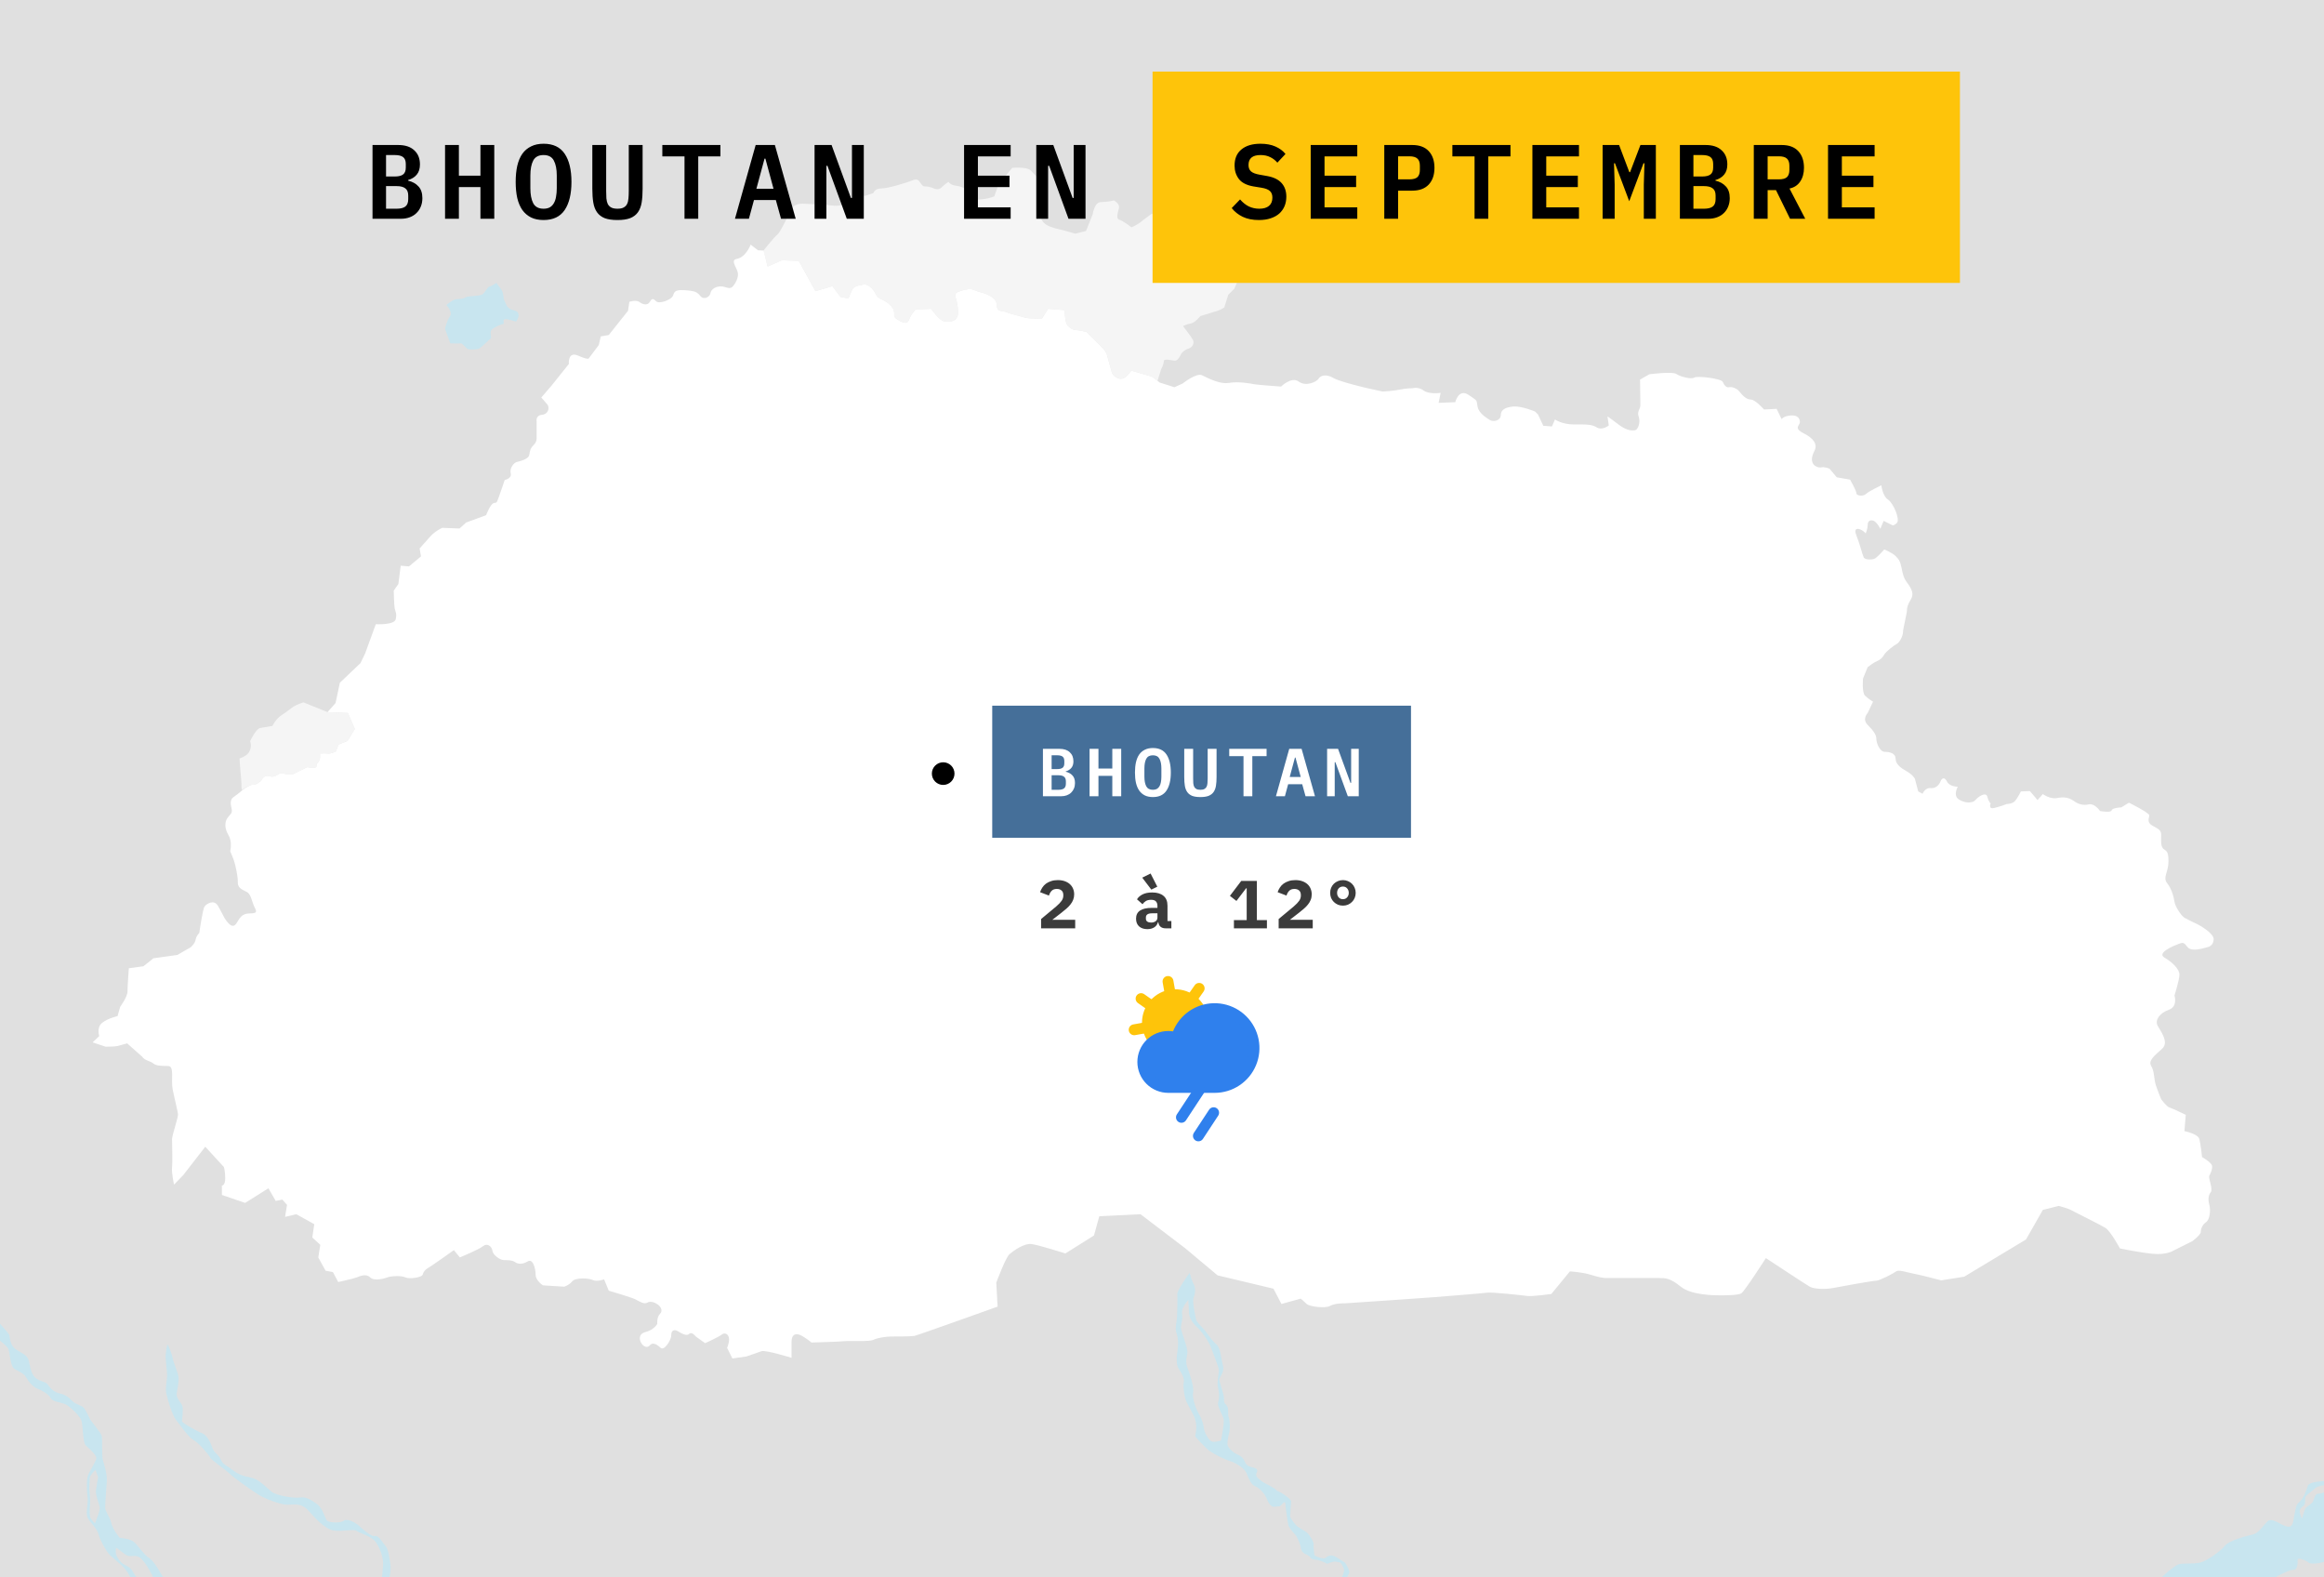
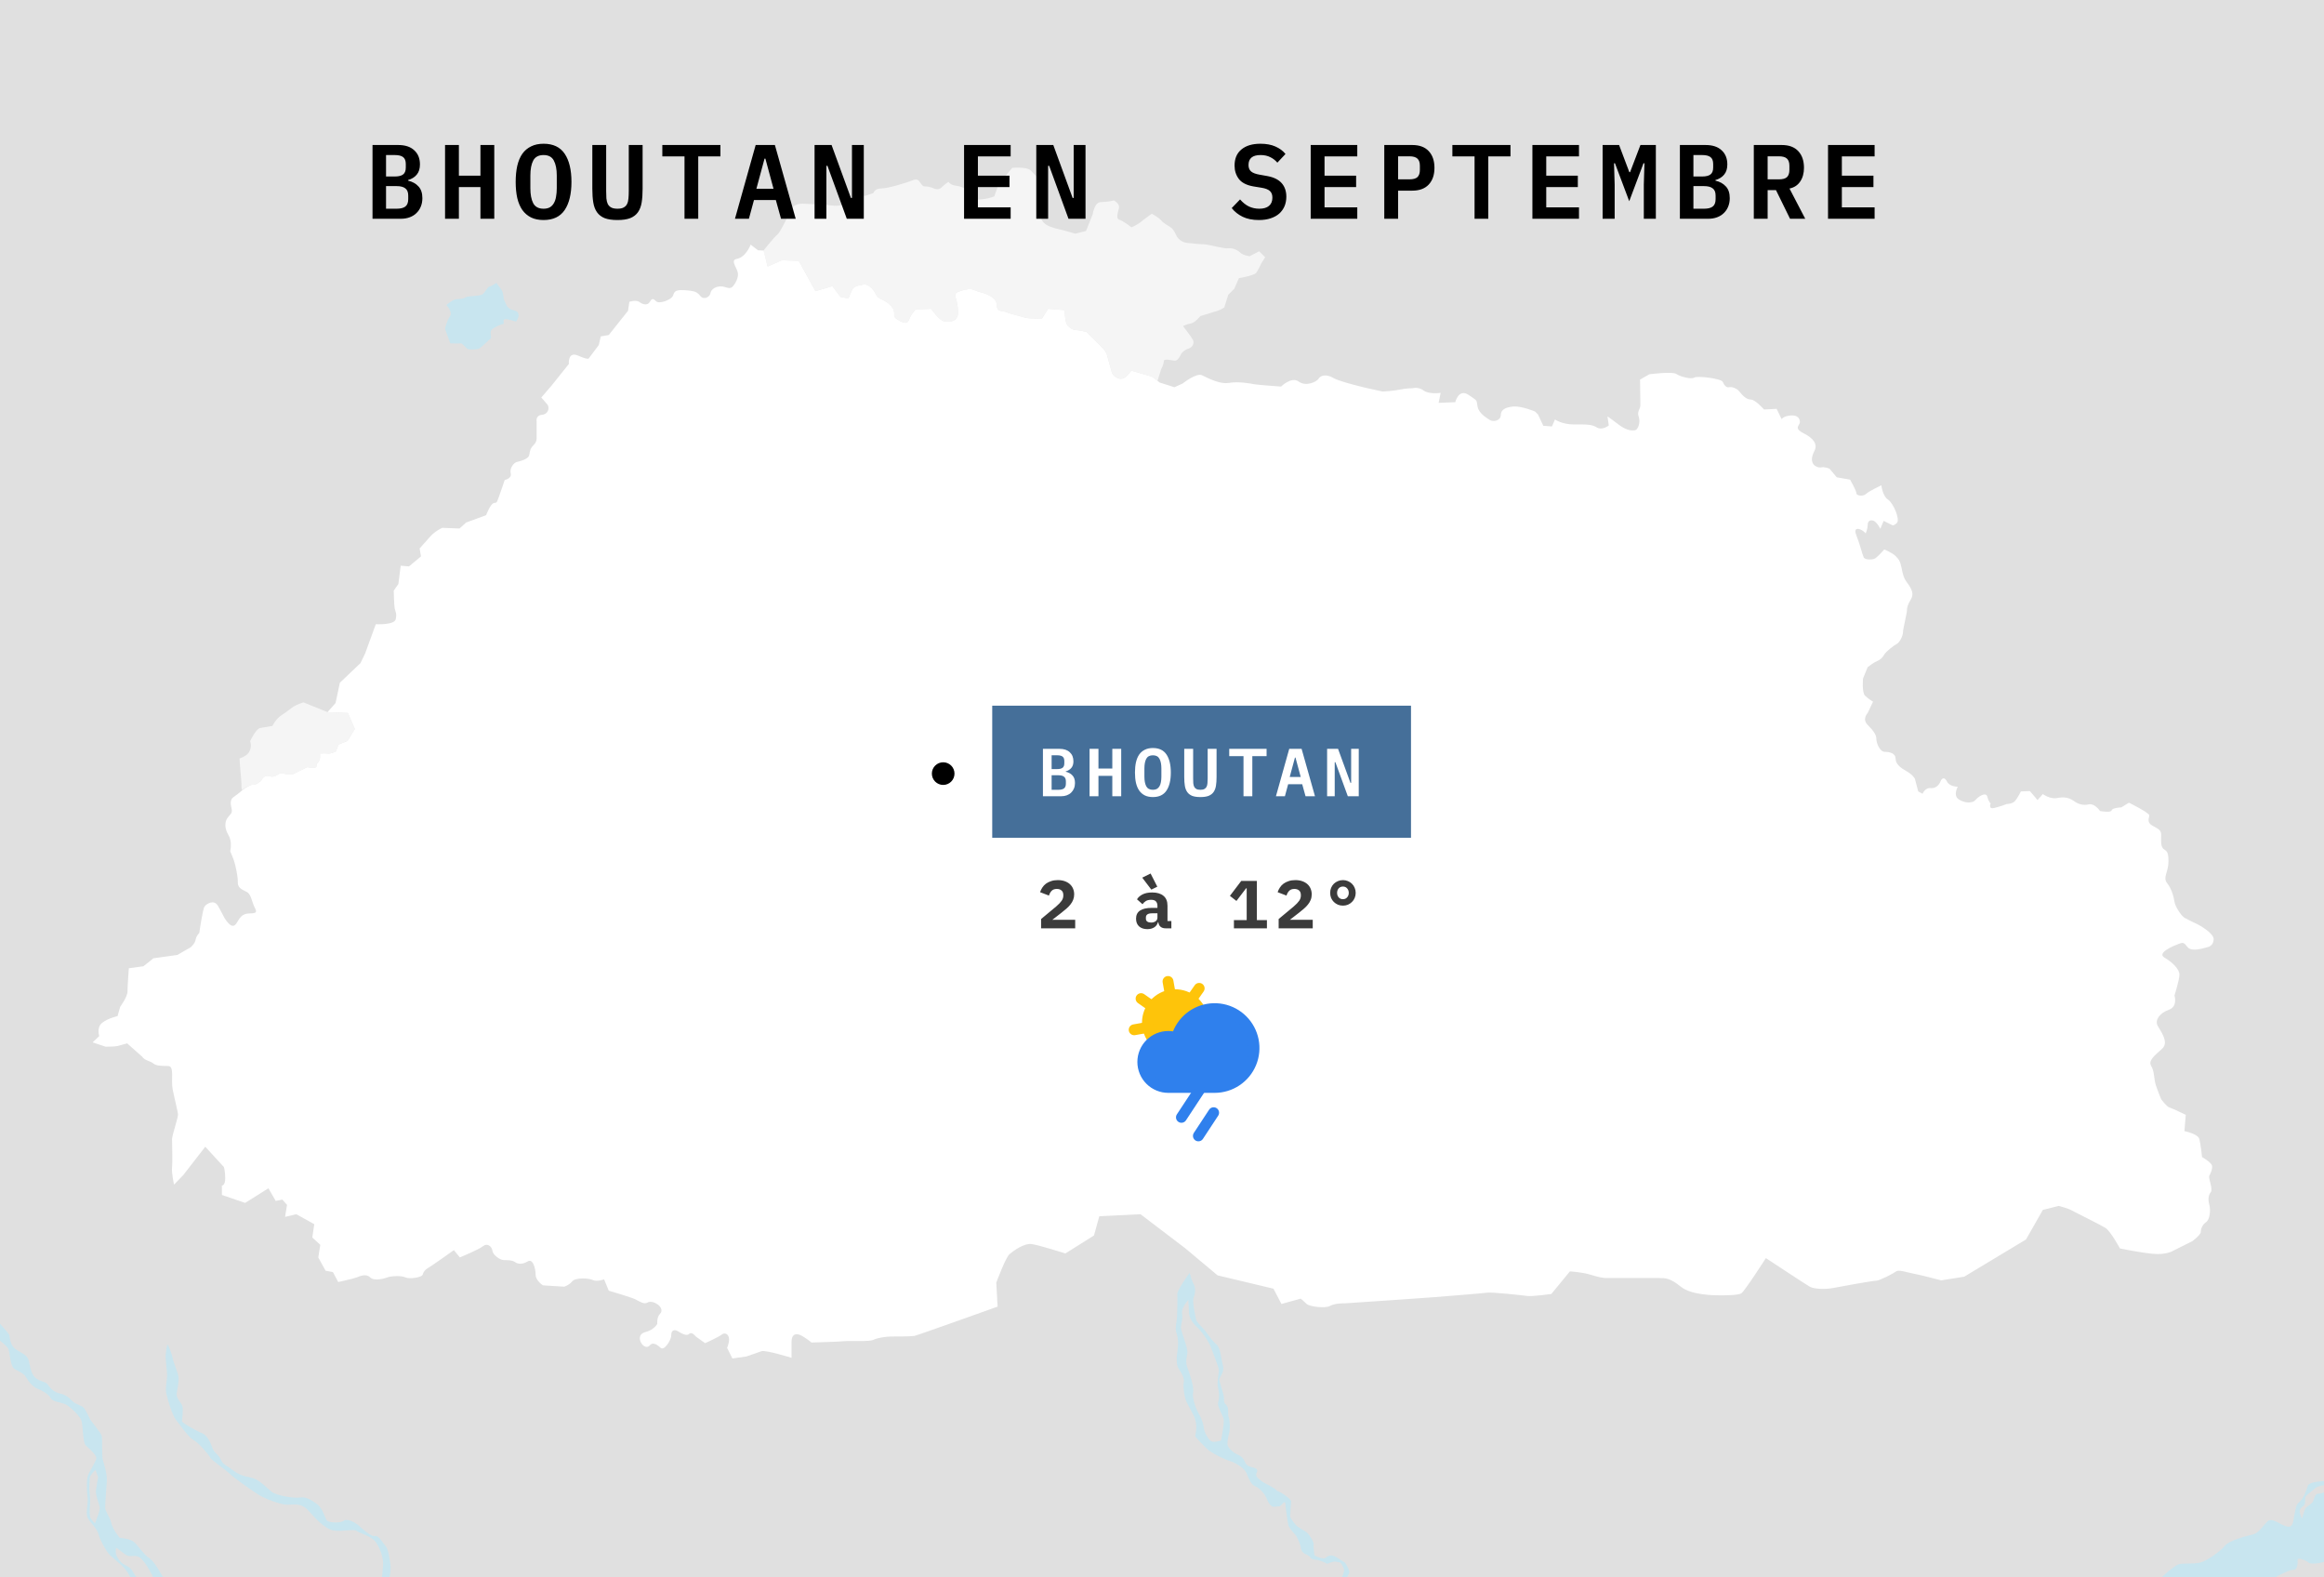
<svg xmlns="http://www.w3.org/2000/svg" width="616" height="418" viewBox="0 0 616 418" fill="none">
  <rect x="0" y="0" width="616" height="418" fill="#333333" stroke="none" />
  <g clip-path="url(#clip0_178_86155)">
    <path d="M616 0H0V418H616V0Z" fill="#E0E0E0" />
    <path d="M86.819 188.701L92.203 188.932L94.053 193.16L92.115 196.331L89.736 197.3L89.031 199.149C89.031 199.149 87.446 199.854 86.829 199.678C86.48 199.578 84.803 199.678 84.803 199.678C84.803 199.678 85.067 201.351 84.274 202.056C83.482 202.761 84.451 203.377 83.129 203.465C82.25 203.524 81.455 203.289 81.455 203.289L77.667 205.139L76.082 205.227C76.082 205.227 74.584 204.698 73.968 205.051C73.351 205.403 72.734 206.108 71.325 205.667C69.915 205.227 69.21 206.901 69.21 206.901C69.21 206.901 67.801 208.134 67.096 207.958C66.391 207.781 64.149 209.299 64.149 209.299C63.902 208.877 64.084 207.984 63.925 206.548C63.749 204.963 63.484 200.999 63.484 200.999C63.484 200.999 65.334 200.383 65.951 199.414C66.925 197.884 66.303 196.419 66.303 196.419C66.303 196.419 67.801 193.072 69.034 192.896L72.206 192.367C72.206 192.367 73.175 190.429 74.584 189.548C75.994 188.668 77.051 187.699 77.932 187.17C78.813 186.642 80.398 186.113 80.398 186.113L86.819 188.701Z" fill="#F5F5F5" />
    <path d="M202.367 66.391L203.464 70.638L207.252 68.965L211.745 69.141L216.149 77.156C216.149 77.156 219.937 76.011 220.642 75.835L222.756 78.654L224.87 79.094C224.87 79.094 225.487 77.685 225.84 76.804C226.192 75.923 227.601 75.571 229.011 75.395C230.42 75.219 231.83 77.156 232.182 78.037C232.535 78.918 234.12 79.535 234.12 79.535C234.12 79.535 236.587 80.768 236.939 82.353C237.292 83.939 236.323 83.763 238.437 84.996C240.551 86.229 240.815 85.084 241.168 84.203C241.52 83.322 242.665 82.001 242.665 82.001L246.806 81.825C246.806 81.825 248.832 84.731 250.065 85.084C251.299 85.436 253.352 85.425 253.853 83.587C254.117 82.618 253.765 80.327 253.413 79.27C253.06 78.213 253.413 77.597 253.413 77.597C253.413 77.597 256.496 76.1 258.082 76.804C259.667 77.509 260.636 77.509 261.694 78.037C262.751 78.566 264.248 79.27 264.248 81.032C264.248 82.794 266.01 82.353 266.715 82.706C267.42 83.058 270.415 83.763 271.472 84.115C272.529 84.467 276.141 84.467 276.141 84.467L277.815 81.825L282.131 82.177C282.131 82.177 282.307 84.82 282.66 85.7C283.012 86.581 284.245 87.462 285.126 87.462C286.007 87.462 288.033 87.99 288.033 87.99L291.205 91.162C292.086 92.042 293.143 92.923 293.495 94.332C293.848 95.742 294.552 98.032 294.729 98.737C294.905 99.441 296.314 100.674 297.548 100.322C298.781 99.97 299.838 98.208 299.838 98.208L305.3 99.793L306.81 100.926L307.766 97.856C307.766 97.856 308.471 96.623 308.471 95.742C308.471 94.861 310.585 95.566 311.466 95.566C312.347 95.566 313.052 93.804 313.052 93.804C313.052 93.804 313.757 92.747 314.99 92.395C316.223 92.042 316.576 90.809 316.223 90.105C315.871 89.4 313.581 86.405 313.581 86.405C313.581 86.405 314.638 85.877 315.695 85.7C316.752 85.524 318.161 83.763 318.161 83.763C318.161 83.763 321.685 82.706 322.742 82.353C323.799 82.001 324.504 81.472 324.504 81.472L325.561 78.125L327.147 76.54L328.38 73.721C328.38 73.721 332.433 73.017 332.961 72.312C333.49 71.607 334.283 69.846 334.283 69.846L335.34 68.172L333.754 66.587L331.199 67.908C331.199 67.908 329.437 67.644 328.733 66.939C328.028 66.234 326.618 65.618 325.561 65.794C324.504 65.97 320.099 64.737 319.219 64.737C318.338 64.737 316.576 64.561 314.814 64.385C313.052 64.209 312.171 63.151 311.819 62.447C311.466 61.742 311.114 60.861 310.409 60.333C309.704 59.804 308.295 59.1 307.766 58.395C307.238 57.691 305.3 56.633 305.3 56.633C305.3 56.633 303.538 57.867 302.481 58.748C301.424 59.628 299.926 60.245 299.926 60.245C299.926 60.245 297.548 58.395 296.667 58.219C295.786 58.043 296.226 56.457 296.579 55.224C296.931 53.991 295.257 53.11 295.257 53.11C295.257 53.11 293.583 53.551 291.821 53.551C290.06 53.551 289.619 56.81 289.619 56.81L287.857 61.214L285.038 61.918C285.038 61.918 281.338 60.861 280.457 60.685C279.576 60.509 277.638 59.981 276.757 59.1C275.877 58.219 275.877 57.691 276.229 56.986C276.581 56.281 277.286 50.82 277.286 50.82L276.405 49.235L275.348 47.473C275.348 47.473 274.291 46.24 273.234 45.183C272.177 44.126 268.301 44.478 268.301 44.478L265.658 47.649L264.424 49.587L263.543 52.053C263.543 52.053 262.486 52.406 261.782 52.582C261.077 52.758 258.963 52.934 258.963 52.934L256.848 50.468C256.848 50.468 255.087 49.411 253.501 49.235C251.915 49.059 251.387 48.178 251.387 48.178C251.387 48.178 250.153 49.059 249.449 49.763C248.744 50.468 247.51 49.939 247.51 49.939C247.51 49.939 246.453 49.411 245.396 49.411C244.339 49.411 244.339 48.882 243.634 48.002C242.93 47.121 241.873 47.825 240.815 48.178C239.758 48.53 235.354 49.939 233.592 49.939C231.83 49.939 231.477 51.172 231.477 51.172L229.363 51.877C229.363 51.877 227.293 51.825 226.72 52.494C225.663 53.727 222.58 54.696 221.171 54.52C219.761 54.343 217.559 54.167 217.559 54.167C217.559 54.167 216.149 54.167 213.154 53.991C210.159 53.815 209.63 55.577 209.63 55.577C209.63 55.577 206.988 61.39 206.107 62.095C205.226 62.799 202.367 66.391 202.367 66.391Z" fill="#F5F5F5" />
    <path d="M86.819 188.702L92.203 188.932L94.053 193.16L92.115 196.331L89.736 197.3L89.031 199.15C89.031 199.15 87.446 199.854 86.829 199.678C86.479 199.578 84.803 199.678 84.803 199.678C84.803 199.678 85.067 201.352 84.274 202.056C83.481 202.761 84.45 203.377 83.129 203.466C82.25 203.524 81.455 203.289 81.455 203.289L77.667 205.139L76.082 205.227C76.082 205.227 74.584 204.699 73.967 205.051C73.351 205.403 72.734 206.108 71.325 205.668C69.915 205.227 69.21 206.901 69.21 206.901C69.21 206.901 67.801 208.134 67.096 207.958C66.391 207.782 64.365 209.279 64.365 209.279C64.365 209.279 63.308 210.248 61.92 211.215C60.533 212.181 61.458 213.947 61.458 214.828C61.458 215.709 60.929 215.797 60.225 216.854C59.52 217.911 59.52 219.584 60.577 221.346C61.634 223.108 61.018 225.574 61.018 225.574C61.018 225.574 62.047 227.841 62.339 229.185C62.779 231.211 63.044 232.356 63.044 233.942C63.044 235.527 64.629 235.88 65.51 236.408C66.391 236.937 66.656 238.346 67.184 239.755C67.713 241.164 68.77 242.045 66.303 242.045C63.837 242.045 63.484 243.543 62.603 244.776C61.722 246.009 60.753 244.952 60.048 244.071C59.344 243.19 58.815 241.781 57.758 240.019C56.701 238.258 54.763 239.491 54.234 240.196C53.706 240.9 52.825 247.242 52.825 247.242C52.825 247.242 52.032 247.947 51.856 249.004C51.68 250.061 50.534 251.03 50.534 251.03L47.011 253.055L40.668 253.936L38.025 256.05L34.149 256.579C34.149 256.579 33.797 261.335 33.797 262.744C33.797 264.154 31.859 266.796 31.859 266.796L31.154 269.262C31.154 269.262 28.687 269.791 27.102 271.024C25.516 272.257 26.309 274.547 26.309 274.547L24.547 276.221L27.983 277.366C27.983 277.366 30.449 277.366 31.154 277.19C31.859 277.014 33.709 276.485 33.709 276.485L37.673 280.008C38.377 281.065 39.699 281.065 40.58 281.77C41.461 282.475 42.782 282.475 44.544 282.475C46.306 282.475 45.249 286.086 45.777 288.729C46.306 291.371 47.187 294.718 47.187 295.423C47.187 296.127 45.601 300.972 45.601 301.853C45.601 302.733 45.777 307.93 45.601 309.34C45.425 310.749 46.13 313.92 46.13 313.92L48.596 311.365L54.41 303.879L59.344 309.252C59.344 309.252 59.696 310.308 59.696 312.246C59.696 314.184 58.815 314.184 58.815 314.184V316.65L64.982 318.764L71.148 314.889L73.086 318.236L74.848 317.883L76.082 319.293L75.553 322.464L78.548 321.759L83.305 324.402L82.777 327.925L84.891 329.863L84.362 333.21L86.3 336.733L88.238 337.085L89.648 339.728C89.648 339.728 93.7 338.847 94.581 338.495C95.462 338.142 97.048 337.438 98.105 338.495C99.162 339.552 101.805 338.847 102.686 338.495C103.567 338.142 106.386 337.966 107.443 338.495C108.5 339.023 111.847 338.495 112.024 337.79C112.2 337.085 112.728 336.381 113.433 336.028C114.138 335.676 120.304 331.272 120.304 331.272L121.89 333.21C121.89 333.21 127 331.096 128.057 330.215C129.114 329.334 130.347 330.215 130.523 331.448C130.699 332.681 132.638 333.914 133.518 333.914C134.399 333.914 135.809 333.914 136.514 334.443C137.218 334.971 138.452 335.147 139.861 334.267C141.271 333.386 141.975 336.204 141.975 337.79C141.975 339.375 143.913 340.609 143.913 340.609L149.551 340.961C149.551 340.961 150.785 340.609 151.666 339.552C152.547 338.495 156.07 338.671 157.127 339.199C158.185 339.728 160.123 339.023 160.123 339.023L161.356 342.018C161.356 342.018 167.346 343.779 168.403 344.308C169.461 344.836 170.694 345.717 171.575 345.189C172.456 344.66 173.689 345.189 174.394 345.717C175.099 346.246 175.803 347.303 174.922 348.184C174.041 349.064 174.218 350.826 174.218 350.826C174.218 350.826 173.337 352.411 171.222 352.94C169.108 353.468 169.461 355.054 169.989 355.935C170.518 356.816 171.575 357.344 172.28 356.463C172.984 355.582 174.218 356.287 175.099 357.168C175.979 358.049 177.918 355.23 177.918 353.821C177.918 352.411 178.798 352.235 179.679 352.764C180.56 353.292 181.97 354.173 182.675 353.468C183.379 352.764 184.436 354.173 184.436 354.173L186.903 355.935C186.903 355.935 190.427 354.349 191.308 353.645C192.189 352.94 193.246 353.645 193.246 354.878C193.246 356.111 192.717 357.168 192.717 357.168L194.127 359.986L197.827 359.458C197.827 359.458 200.822 358.401 201.879 358.049C202.936 357.696 209.807 359.81 209.807 359.81V355.582C209.807 353.997 210.512 353.292 211.745 353.645C212.979 353.997 215.093 355.759 215.093 355.759C215.093 355.759 221.964 355.582 223.726 355.406C225.488 355.23 230.421 355.582 231.478 355.054C232.535 354.525 234.826 354.173 236.059 354.173C237.293 354.173 241.521 354.173 242.402 353.997C243.283 353.821 264.425 346.246 264.425 346.246L264.073 339.904C264.073 339.904 266.54 333.21 267.597 332.329C268.654 331.448 271.473 329.334 273.587 329.686C275.701 330.039 282.396 332.153 282.396 332.153L289.972 327.396L291.382 322.288L302.305 321.759L314.11 330.743L322.743 337.966L337.543 341.489L339.657 345.541L344.766 344.132C344.766 344.132 345.647 344.836 346.352 345.541C347.057 346.246 351.285 346.774 352.519 346.07C353.752 345.365 355.866 345.365 356.571 345.365C357.276 345.365 379.651 343.779 379.651 343.779C379.651 343.779 393.042 342.723 394.275 342.546C395.508 342.37 403.613 343.251 404.846 343.427C406.08 343.603 411.189 342.899 411.189 342.899L416.122 336.909C416.122 336.909 419.294 337.085 421.584 337.79C423.874 338.495 424.932 338.671 425.812 338.671C426.693 338.671 437.939 338.672 439.701 338.672C441.463 338.672 442.696 338.672 445.515 340.962C448.334 343.252 454.501 343.252 455.91 343.252C457.32 343.252 460.667 343.252 461.548 342.724C462.429 342.195 468.067 333.387 468.067 333.387C468.067 333.387 478.462 340.258 479.695 340.962C480.929 341.667 484.1 341.667 485.862 341.315C487.624 340.962 496.433 339.377 497.314 339.377C498.195 339.377 501.895 337.439 502.6 336.911C503.304 336.382 505.361 337.173 507.299 337.526C509.237 337.878 514.523 339.287 514.523 339.287L520.631 338.317L537.017 328.452L541.479 320.614L545.708 319.557C545.708 319.557 548.35 320.262 549.231 320.79C550.112 321.319 556.631 324.49 558.041 325.37C559.45 326.251 561.917 330.831 561.917 330.831C561.917 330.831 567.026 331.888 570.55 332.241C574.074 332.593 575.836 331.536 575.836 331.536L581.121 328.894C581.121 328.894 583.323 327.22 583.323 326.516C583.323 325.811 583.676 324.578 584.733 323.873C585.79 323.168 585.966 320.526 585.614 319.293C585.262 318.06 585.262 316.827 585.966 315.946C586.671 315.065 585.262 312.246 585.614 311.542C585.966 310.837 586.495 309.78 586.319 308.899C586.143 308.018 583.676 306.609 583.676 306.609C583.676 306.609 583.323 303.262 582.971 301.853C582.619 300.443 579.007 299.739 579.007 299.739L579.359 295.423C579.359 295.423 575.747 293.661 575.043 293.485C574.338 293.309 572.84 291.283 572.84 291.283C572.84 291.283 571.959 289.169 571.431 287.583C570.902 285.998 571.078 283.884 570.198 282.475C569.317 281.065 571.167 279.656 573.105 277.894C575.043 276.133 572.576 273.138 571.871 271.729C571.167 270.319 572.4 268.47 574.867 267.589C577.333 266.708 576.364 263.801 576.364 263.801C576.364 263.801 577.686 259.662 577.686 258.252C577.686 256.843 575.836 254.993 573.721 253.76C571.607 252.527 576.012 250.677 577.421 250.149C578.831 249.62 578.831 249.796 579.888 251.03C580.945 252.263 583.94 251.294 584.645 251.118C585.35 250.942 586.583 250.765 586.759 249.004C586.935 247.242 582.531 244.952 582.531 244.952C582.531 244.952 579.888 243.719 579.007 243.19C578.126 242.662 576.54 240.196 576.364 238.962C576.188 237.729 575.659 235.615 574.426 234.03C573.193 232.444 574.778 231.211 574.778 228.216C574.778 225.222 574.074 225.574 573.369 224.869C572.664 224.165 572.84 222.579 572.84 221.17C572.84 219.761 571.783 219.584 570.374 218.704C568.964 217.823 569.685 216.766 569.685 216.061C569.685 215.357 564.295 212.714 564.295 212.714L562.269 213.947C562.269 213.947 559.891 214.035 559.714 214.74C559.538 215.445 556.631 214.916 556.631 214.916C556.631 214.916 555.222 212.802 553.636 213.155C552.05 213.507 550.817 213.066 549.584 212.186C548.35 211.305 546.941 211.129 545.179 211.481C543.417 211.833 541.479 210.424 541.479 210.424L540.07 212.009L538.043 209.631L535.665 209.719C535.665 209.719 534.872 211.305 534.167 212.186C533.463 213.066 531.877 213.066 531.877 213.066C531.877 213.066 530.115 213.771 528.529 214.123C526.944 214.476 527.648 212.89 527.648 212.89C527.648 212.89 527.12 212.538 526.768 211.129C526.415 209.719 524.301 211.129 523.596 212.009C522.891 212.89 520.777 212.89 519.191 211.833C517.606 210.776 518.927 208.486 518.927 208.486C518.927 208.486 516.76 208.469 516.108 207.165C515.403 205.756 514.699 206.196 514.346 207.077C513.994 207.958 513.113 209.015 511.704 208.839C510.294 208.662 509.589 210.336 509.589 210.336L508.444 209.719L507.563 206.372C507.563 206.372 507.035 205.315 505.449 204.434C503.863 203.554 502.454 202.497 502.454 201.087C502.454 199.678 501.044 199.238 499.635 199.238C498.225 199.238 497.344 196.859 497.344 195.802C497.344 194.745 496.64 193.689 495.054 192.103C493.468 190.518 495.054 188.932 495.054 188.932L496.463 185.937C496.463 185.937 495.23 185.233 494.349 184.352C493.468 183.471 493.821 179.772 493.821 179.772L495.054 176.777C495.054 176.777 496.64 175.544 497.521 175.191C498.401 174.839 498.93 174.311 499.459 173.43C499.987 172.549 502.101 170.963 502.806 170.611C503.511 170.259 504.392 168.497 504.392 167.616C504.392 166.736 505.449 162.508 505.449 161.803C505.449 161.098 505.625 160.218 506.506 158.808C507.387 157.399 506.682 155.99 505.625 154.58C504.568 153.171 504.392 152.29 504.039 150.529C503.687 148.767 503.335 148.238 502.454 147.358C501.573 146.477 499.459 145.596 499.459 145.596C499.459 145.596 497.873 147.358 497.168 147.886C496.463 148.415 494.349 148.415 493.997 147.71C493.644 147.005 492.94 144.011 492.059 141.897C491.178 139.783 492.587 139.959 493.468 140.487C494.349 141.016 494.525 141.368 494.525 141.368C494.525 141.368 495.054 140.135 495.054 139.078C495.054 138.021 495.759 137.669 496.64 138.021C497.521 138.373 498.401 140.135 498.401 140.135L499.282 138.021L501.573 139.166C501.573 139.166 501.925 139.43 502.806 138.549C503.687 137.669 501.837 133.265 500.428 132.384C499.018 131.503 498.666 128.596 498.666 128.596C498.666 128.596 495.318 130.182 494.613 130.886C493.909 131.591 492.059 131.415 492.059 130.71C492.059 130.006 490.385 127.099 490.385 127.099L486.861 126.482L484.923 124.192C484.923 124.192 483.69 123.664 482.809 123.84C481.928 124.016 480.871 123.488 480.518 122.783C480.166 122.078 480.078 121.197 480.959 119.436C481.84 117.674 480.607 116.089 478.14 114.856C475.264 113.418 477.083 112.742 477.083 111.861C477.083 110.98 476.554 109.923 474.616 110.099C472.678 110.275 472.238 111.068 472.238 111.068L470.916 108.337L467.569 108.514C467.569 108.514 465.278 105.871 464.045 105.871C462.812 105.871 461.755 104.638 461.05 103.757C460.345 102.876 459.024 102.436 458.319 102.612C457.614 102.788 456.998 102.084 456.645 101.203C456.293 100.322 449.95 99.529 449.069 100.058C448.188 100.586 445.369 99.794 444.312 99.089C443.255 98.384 437.177 99.177 437.177 99.177L434.71 100.586L434.798 107.369C434.798 108.426 433.829 109.042 434.358 110.451C434.886 111.861 434.181 113.799 433.477 113.975C432.772 114.151 431.274 114.239 428.984 112.477C426.108 110.265 426.077 110.363 426.077 110.363L426.429 112.742C426.429 112.742 424.667 114.151 423.258 113.27C421.848 112.389 420.351 112.477 417.179 112.477C414.008 112.477 412.158 111.156 412.158 111.156L411.365 113.006L409.075 112.83L407.665 109.835L406.872 109.042C406.872 109.042 403.261 107.545 401.146 107.721C399.032 107.897 397.799 108.602 397.799 110.011C397.799 111.42 395.861 111.949 394.804 111.244C393.746 110.54 391.985 109.483 391.632 107.721C391.28 105.959 391.896 106.4 389.254 104.638C386.611 102.876 385.73 106.576 385.73 106.576L381.325 106.752L381.854 104.11C381.854 104.11 378.771 104.55 377.361 103.493C375.952 102.436 374.454 102.876 374.454 102.876C374.454 102.876 372.692 102.876 371.106 103.229C369.521 103.581 366.526 103.757 366.526 103.757L362.473 102.876C362.473 102.876 355.162 101.203 353.4 100.146C351.638 99.089 350.052 99.441 349.524 100.322C348.995 101.203 346.176 102.524 344.238 101.115C342.3 99.706 339.569 102.436 339.569 102.436C339.569 102.436 333.314 101.996 332.433 101.819C331.552 101.643 328.381 101.027 325.738 101.467C323.653 101.815 321.069 100.674 318.603 99.441C317.142 98.71 313.481 101.622 313.481 101.622L311.291 102.612L307.415 101.379L306.811 100.926L305.301 99.794L299.839 98.208C299.839 98.208 298.782 99.97 297.548 100.322C296.315 100.674 294.906 99.441 294.729 98.737C294.553 98.032 293.848 95.742 293.496 94.332C293.144 92.923 292.087 92.042 291.206 91.162L288.034 87.991C288.034 87.991 286.008 87.462 285.127 87.462C284.246 87.462 283.013 86.581 282.661 85.701C282.308 84.82 282.132 82.177 282.132 82.177L277.815 81.825L276.142 84.467C276.142 84.467 272.53 84.467 271.473 84.115C270.416 83.763 267.42 83.058 266.716 82.706C266.011 82.353 264.249 82.794 264.249 81.032C264.249 79.271 262.752 78.566 261.694 78.037C260.637 77.509 259.668 77.509 258.083 76.804C256.497 76.1 253.414 77.597 253.414 77.597C253.414 77.597 253.061 78.214 253.414 79.271C253.766 80.328 254.118 82.618 253.854 83.587C253.353 85.425 251.299 85.436 250.066 85.084C248.833 84.732 246.807 81.825 246.807 81.825L242.666 82.001C242.666 82.001 241.521 83.322 241.169 84.203C240.816 85.084 240.552 86.229 238.438 84.996C236.323 83.763 237.293 83.939 236.94 82.353C236.588 80.768 234.121 79.535 234.121 79.535C234.121 79.535 232.535 78.918 232.183 78.037C231.831 77.157 230.421 75.219 229.012 75.395C227.602 75.571 226.193 75.924 225.84 76.804C225.488 77.685 224.871 79.094 224.871 79.094L222.757 78.654L220.643 75.835C219.938 76.012 216.15 77.157 216.15 77.157L211.745 69.141L207.253 68.965L203.465 70.639L202.412 66.391L200.91 66.323L198.972 64.825C198.972 64.825 197.739 68.172 195.272 68.613C193.564 68.918 195.184 70.727 195.536 72.136C195.889 73.545 194.831 75.307 194.127 76.012C193.422 76.716 192.277 76.012 191.572 75.924C189.824 75.705 188.489 76.628 188.313 77.685C188.136 78.742 186.551 79.535 185.67 78.478C184.789 77.421 184.348 77.069 181.353 76.892C178.358 76.716 178.798 77.685 178.27 78.566C177.741 79.447 174.746 80.68 173.865 79.799C172.984 78.918 172.72 79.183 172.191 80.063C171.663 80.944 170.43 80.768 169.549 80.063C168.668 79.359 166.818 79.975 166.818 79.975L166.465 82.353L161.356 88.783L159.242 89.136L158.713 91.426L156.07 94.949C156.07 94.949 156.07 95.478 153.251 94.244C150.432 93.011 150.785 96.447 150.785 96.447L146.204 102.172L143.473 105.343C143.473 105.343 144.618 106.576 145.147 107.28C145.675 107.985 145.411 109.747 143.649 109.923C141.887 110.099 142.24 111.685 142.24 111.685V116.089C142.24 116.793 142.064 117.322 141.359 118.026C140.654 118.731 140.478 119.26 140.302 120.493C140.125 121.726 137.659 122.254 136.954 122.431C136.249 122.607 135.016 124.016 135.368 125.425C135.721 126.835 133.783 127.187 133.783 127.187C133.783 127.187 132.902 129.829 132.197 131.767C131.492 133.705 131.668 133 130.788 133.353C129.907 133.705 128.849 136.524 128.849 136.524L123.564 138.461L121.802 140.047L117.221 139.871C117.221 139.871 115.283 140.751 114.05 142.161C112.816 143.57 111.231 145.332 111.231 145.332L111.583 147.446L108.412 150.088L106.209 149.912L105.593 154.756L104.36 156.518C104.36 156.518 104.448 160.394 104.624 161.274C104.8 162.155 105.24 162.508 104.888 164.093C104.536 165.679 99.603 165.414 99.603 165.414L96.784 173.166L95.55 175.72L90.088 180.917L88.943 186.29L86.819 188.702Z" fill="white" />
    <path d="M616.002 392.484C615.387 392.525 614.818 392.548 614.07 392.662C613.499 392.749 612.952 392.873 612.524 393.053C612.096 393.233 611.788 393.47 611.693 393.787C611.502 394.42 611.201 395.276 610.822 396.077C610.442 396.877 609.983 397.62 609.475 398.032C608.968 398.444 608.747 398.84 608.604 399.323C608.462 399.806 608.398 400.377 608.208 401.137C608.019 401.897 607.969 402.864 607.732 403.577C607.613 403.934 607.448 404.227 607.192 404.399C606.936 404.571 606.591 404.621 606.116 404.495C605.165 404.242 604.216 403.641 603.352 403.229C602.921 403.023 602.51 402.863 602.133 402.82C601.756 402.777 601.411 402.848 601.11 403.101C600.508 403.608 599.937 404.4 599.296 405.112C598.975 405.469 598.637 405.806 598.268 406.077C597.899 406.348 597.497 406.555 597.054 406.649C596.166 406.84 594.583 407.251 593.094 407.782C592.349 408.047 591.628 408.343 591.03 408.654C590.432 408.966 589.957 409.295 589.703 409.627C589.196 410.292 588.024 411.29 586.756 412.177C585.488 413.064 584.125 413.841 583.238 414.063C582.35 414.285 581.178 414.315 580.101 414.331C579.023 414.348 578.042 414.348 577.535 414.506C577.028 414.665 576.06 415.329 575.11 416.082C574.243 416.769 573.464 417.485 572.984 417.998H603.136C603.331 417.818 604.22 417.333 605.257 416.865C606.338 416.378 607.504 415.941 607.974 415.986C608.209 416.009 608.397 415.908 608.545 415.732C608.693 415.555 608.8 415.303 608.876 415.023C609.027 414.463 609.05 413.79 609.005 413.386C608.984 413.185 609.108 413.088 609.322 413.064C609.535 413.041 609.836 413.093 610.164 413.191C610.819 413.387 611.582 413.768 611.963 414.104C612.154 414.272 612.535 414.342 613.012 414.348C613.489 414.353 614.063 414.296 614.641 414.206C615.213 414.117 615.517 414.007 616.004 413.89V395.479C615.593 395.618 615.154 395.815 614.483 395.815C614.245 395.815 614.061 395.894 613.914 396.023C613.767 396.153 613.657 396.332 613.567 396.535C613.389 396.939 613.294 397.431 613.151 397.78C613.009 398.129 612.589 398.47 612.158 398.794C611.726 399.118 611.282 399.427 611.092 399.712C610.712 400.283 610.172 402.437 610.172 402.437C610.172 402.437 609.602 401.265 609.571 400.568C609.555 400.22 609.674 399.935 609.864 399.685C610.054 399.434 610.315 399.222 610.583 399.016C610.852 398.81 610.956 398.453 610.996 398.065C611.037 397.676 611.012 397.256 611.028 396.924C611.044 396.591 611.503 396.147 612.045 395.7C612.587 395.254 613.213 394.802 613.562 394.453C613.91 394.104 614.464 393.891 615.043 393.749C615.384 393.665 615.682 393.632 616.002 393.585V392.484Z" fill="#C8E5EF" />
    <path d="M315.35 337.297C315.16 337.503 314.32 338.676 313.536 339.908C312.751 341.139 312.023 342.43 312.054 342.873C312.118 343.761 312.054 347.784 311.991 348.988C311.959 349.59 311.801 350.336 311.714 351.104C311.627 351.872 311.611 352.664 311.864 353.361C312.117 354.058 312.228 354.865 312.252 355.65C312.276 356.434 312.212 357.194 312.118 357.797C312.023 358.399 311.897 359.349 311.897 360.292C311.897 360.763 311.928 361.232 312.011 361.655C312.094 362.077 312.229 362.454 312.435 362.739C312.847 363.31 313.243 363.975 313.505 364.616C313.767 365.257 313.893 365.875 313.766 366.35C313.639 366.826 313.687 367.745 313.806 368.655C313.925 369.566 314.116 370.468 314.274 370.912C314.591 371.799 315.542 373.448 316.302 374.905C316.682 375.633 316.904 376.426 317.015 377.139C317.126 377.852 317.125 378.485 317.062 378.897C316.935 379.721 316.809 380.672 316.809 380.672C316.809 380.672 317.473 381.432 318.29 382.296C319.107 383.16 320.073 384.125 320.676 384.537C321.278 384.949 322.227 385.488 323.21 385.979C324.192 386.47 325.206 386.914 325.935 387.136C326.664 387.357 327.63 387.816 328.486 388.386C328.913 388.671 329.314 388.985 329.644 389.31C329.973 389.635 330.229 389.971 330.372 390.304C330.656 390.969 330.942 391.745 331.306 392.411C331.489 392.743 331.691 393.048 331.923 393.298C332.155 393.549 332.415 393.741 332.717 393.852C333.319 394.073 333.984 394.629 334.546 395.262C335.109 395.896 335.569 396.609 335.759 397.148C335.95 397.687 336.218 398.192 336.527 398.58C336.837 398.969 337.186 399.239 337.534 399.301L338.96 399.175C339.177 399.167 339.371 399.053 339.547 398.9C339.723 398.748 339.88 398.559 340.021 398.399C340.161 398.239 340.286 398.109 340.398 398.077C340.509 398.046 340.609 398.113 340.698 398.346C340.666 398.853 341.304 403.419 341.494 404.148C341.589 404.513 341.859 404.94 342.192 405.371C342.524 405.802 342.921 406.239 343.269 406.619C343.617 406.999 344.006 407.767 344.307 408.515C344.608 409.264 344.822 409.993 344.822 410.293C344.822 410.593 344.972 410.903 345.174 411.16C345.376 411.417 345.629 411.624 345.835 411.719C346.041 411.814 346.343 411.932 346.632 412.099C346.921 412.265 347.198 412.48 347.356 412.764C347.514 413.049 348.014 413.207 348.474 413.294C348.933 413.382 349.353 413.397 349.353 413.397C349.353 413.397 351 413.873 351.697 414.38C351.897 414.411 352.298 414.177 352.821 414C353.082 413.912 353.375 413.839 353.687 413.82C354 413.801 354.332 413.837 354.675 413.969C354.905 413.929 355.109 414.005 355.288 414.146C355.467 414.288 355.623 414.496 355.753 414.724C356.014 415.179 356.18 415.711 356.26 415.933C356.339 416.155 356.165 416.725 355.967 417.271C355.784 417.775 355.609 418.2 355.566 418.372H356.8C356.8 418.372 357.464 417.262 357.654 416.787C357.75 416.549 357.536 415.94 357.247 415.346C356.958 414.752 356.592 414.174 356.387 414C355.339 413.413 354.511 412.727 353.721 412.392C353.325 412.225 352.94 412.145 352.541 412.209C352.142 412.273 351.732 412.482 351.286 412.891C350.873 413.065 350.168 412.905 349.558 412.688C348.949 412.471 348.433 412.193 348.402 412.13C348.338 412.003 348.18 410.008 348.149 409.501C348.25 409.32 348.208 409.013 348.078 408.651C347.949 408.289 347.731 407.873 347.479 407.471C346.976 406.669 346.336 405.93 345.993 405.825C345.787 405.651 345.342 405.425 344.852 405.135C344.362 404.845 343.828 404.493 343.448 404.064C342.688 403.209 341.97 402.182 341.97 401.77C341.97 401.358 342.223 397.942 342.223 397.942C342.258 397.757 342.088 397.495 341.798 397.204C341.509 396.913 341.103 396.591 340.668 396.286C339.799 395.677 338.817 395.135 338.437 395.035C338.258 394.677 337.514 394.224 336.727 393.798C335.94 393.372 335.107 392.976 334.749 392.73C334.39 392.483 333.875 392.136 333.488 391.75C333.295 391.557 333.133 391.354 333.04 391.148C332.947 390.942 332.922 390.736 333 390.534C333.157 390.131 333.292 389.805 333.23 389.542C333.168 389.278 332.911 389.078 332.283 388.921C331.655 388.764 331.185 388.629 330.821 388.416C330.458 388.203 330.2 387.912 329.998 387.441C329.796 386.971 329.572 386.578 329.259 386.248C328.945 385.919 328.541 385.649 327.982 385.425C327.422 385.201 326.76 384.731 326.239 384.21C325.717 383.688 325.338 383.118 325.338 382.692C325.338 381.841 325.606 380.407 325.83 379.556C325.942 379.13 325.987 378.313 325.965 377.517C325.942 376.721 325.853 375.948 325.696 375.612C325.539 375.277 325.539 374.817 325.539 374.33C325.539 373.843 325.539 373.327 325.382 372.879C325.225 372.431 324.967 372.253 324.76 372.017C324.552 371.782 324.395 371.491 324.44 370.819C324.485 370.146 324.127 368.914 323.779 367.788C323.432 366.662 323.096 365.644 323.186 365.397C323.275 365.15 323.621 364.657 323.896 364.047C324.033 363.741 324.154 363.407 324.213 363.059C324.272 362.711 324.272 362.349 324.171 361.991C323.97 361.273 323.801 360.064 323.56 358.933C323.44 358.367 323.301 357.821 323.131 357.366C322.961 356.911 322.76 356.547 322.513 356.345C322.02 355.942 321.505 355.371 321.024 354.772C320.542 354.173 320.094 353.545 319.735 353.03C319.377 352.514 318.726 351.854 318.155 351.238C317.585 350.622 317.091 350.05 317.046 349.714C317.002 349.379 316.722 348.202 316.509 346.97C316.403 346.354 316.313 345.722 316.278 345.176C316.243 344.63 316.262 344.168 316.375 343.888C316.599 343.328 316.744 342.668 316.767 342.034C316.789 341.401 316.69 340.798 316.42 340.349C315.883 339.459 315.35 337.297 315.35 337.297ZM314.97 344.426C314.97 344.426 315.097 346.643 315.16 347.91C315.224 349.178 315.985 350.509 317.316 351.713C318.647 352.916 320.484 355.64 320.991 357.098C321.499 358.556 323.146 362.421 323.082 363.245C323.019 364.069 322.512 366.477 322.829 367.617C323.146 368.758 323.273 370.47 322.893 371.547C322.513 372.623 324.161 375.032 324.35 376.109C324.54 377.187 323.654 381.748 323.654 381.748C323.654 381.748 321.752 382.319 321.055 381.939C320.357 381.558 319.217 379.657 319.091 378.389C318.964 377.122 318.267 375.475 317.759 374.651C317.252 373.827 315.922 370.659 316.239 369.075C316.555 367.491 315.225 363.689 314.718 362.359C314.21 361.028 314.465 359.95 314.718 358.619C314.971 357.288 312.943 352.727 313.007 351.713C313.07 350.699 313.577 349.621 313.323 348.227C313.069 346.833 314.272 345.376 314.97 344.426Z" fill="#C8E5EF" />
    <path d="M103.237 418C103.295 417.742 103.326 417.654 103.397 417.201C103.524 416.394 103.619 415.395 103.493 414.634C103.366 413.873 103.24 412.845 103.041 411.894C102.842 410.943 102.573 410.073 102.161 409.629C101.75 409.185 101.306 408.472 100.838 407.901C100.604 407.617 100.365 407.367 100.12 407.205C99.874 407.043 99.626 406.967 99.372 407.031C99.118 407.094 98.775 406.999 98.388 406.809C98.001 406.62 97.57 406.333 97.146 406.017C96.299 405.383 95.474 404.622 95.062 404.242C94.651 403.862 93.874 403.372 93.098 403.063C92.71 402.908 92.322 402.799 91.979 402.772C91.637 402.746 91.34 402.801 91.134 402.975C90.928 403.149 90.575 403.273 90.154 403.349C89.732 403.425 89.244 403.454 88.765 403.442C88.285 403.431 87.816 403.377 87.435 403.287C87.054 403.197 86.76 403.069 86.634 402.911C86.38 402.595 86.111 401.771 85.699 400.884C85.493 400.44 85.252 399.981 84.958 399.561C84.665 399.141 84.32 398.76 83.908 398.475C83.085 397.905 82.371 397.43 81.666 397.129C80.96 396.829 80.264 396.702 79.472 396.828C78.68 396.954 77.126 396.828 75.613 396.543C74.857 396.401 74.111 396.219 73.475 396.009C72.838 395.799 72.31 395.56 71.993 395.307C71.36 394.8 70.663 394.135 69.934 393.51C69.205 392.884 68.444 392.297 67.684 391.949C66.923 391.601 66.037 391.474 65.063 391.221C64.576 391.094 64.066 390.936 63.54 390.702C63.015 390.468 62.472 390.16 61.917 389.732C60.808 388.877 60.127 388.495 59.643 388.155C59.16 387.815 58.874 387.514 58.557 386.818C58.24 386.121 57.797 385.677 57.377 385.248C56.957 384.82 56.561 384.41 56.339 383.776C56.117 383.141 55.784 382.287 55.325 381.519C55.095 381.135 54.835 380.772 54.539 380.47C54.244 380.168 53.916 379.926 53.551 379.783C52.823 379.498 51.476 378.8 50.319 378.127C49.163 377.454 48.197 376.804 48.228 376.615C48.26 376.425 48.355 375.633 48.41 374.786C48.466 373.938 48.482 373.034 48.355 372.622C48.228 372.211 47.8 371.672 47.428 371.086C47.242 370.793 47.07 370.487 46.956 370.181C46.841 369.874 46.787 369.565 46.834 369.264C47.025 368.06 47.404 366.223 47.341 365.081C47.309 364.51 46.93 363.402 46.55 362.341C46.169 361.28 45.788 360.266 45.757 359.886C45.693 359.125 44.679 356.654 44.425 356.274C44.172 356.544 44.046 358.174 43.919 358.934C43.792 359.695 44.299 363.37 44.299 364.511C44.299 365.082 44.156 365.89 44.06 366.761C43.965 367.632 43.919 368.566 44.108 369.389C44.298 370.212 44.679 371.624 45.154 373.002C45.629 374.38 46.199 375.726 46.77 376.423C47.341 377.12 48.133 378.229 48.956 379.258C49.78 380.288 50.636 381.239 51.334 381.619C52.031 381.998 53.045 382.981 53.924 383.955C54.804 384.929 55.549 385.896 55.706 386.244C55.864 386.592 56.8 387.321 57.869 388.13C58.938 388.938 60.142 389.824 60.839 390.49C61.536 391.156 63.009 392.265 64.514 393.342C66.02 394.419 67.557 395.465 68.381 396.003C69.204 396.542 70.63 397.192 72.064 397.722C73.499 398.252 74.94 398.665 75.796 398.728C76.651 398.792 77.618 398.618 78.616 398.697C79.115 398.737 79.621 398.839 80.127 399.067C80.632 399.294 81.136 399.646 81.627 400.186C82.609 401.262 83.734 402.514 84.899 403.544C85.481 404.058 86.073 404.518 86.662 404.872C87.252 405.227 87.837 405.476 88.408 405.571C89.549 405.761 90.88 405.635 92.028 405.539C92.603 405.492 93.132 405.452 93.569 405.464C94.006 405.476 94.35 405.539 94.556 405.698C94.967 406.014 95.95 406.348 96.972 406.807C97.482 407.037 98.005 407.298 98.469 407.606C98.933 407.913 99.34 408.264 99.626 408.677C100.196 409.5 100.72 410.546 101.077 411.631C101.433 412.716 101.623 413.841 101.528 414.823C101.395 416.209 101.328 417.135 101.26 417.998H103.237V418Z" fill="#C8E5EF" />
    <path d="M0 350.798V355.264C0.041 355.297 0.049 355.297 0.09 355.33C1.075 356.126 2.061 357.023 2.241 357.516C2.421 358.009 2.554 359.107 2.756 360.171C2.856 360.703 2.975 361.226 3.123 361.661C3.271 362.097 3.45 362.444 3.675 362.623C4.123 362.982 4.749 363.251 5.354 363.587C5.959 363.922 6.543 364.326 6.901 364.953C7.259 365.58 7.73 366.23 8.257 366.779C8.783 367.329 9.366 367.776 9.948 368C10.53 368.224 11.27 368.581 11.93 369.018C12.59 369.455 13.174 369.971 13.442 370.508C13.577 370.778 13.845 370.979 14.191 371.143C14.536 371.306 14.96 371.432 15.402 371.55C16.287 371.785 17.251 371.986 17.833 372.389C18.415 372.792 19.2 373.465 19.906 374.182C20.611 374.9 21.239 375.661 21.508 376.243C21.776 376.825 21.866 378.327 22 379.782C22.067 380.51 22.145 381.227 22.263 381.812C22.381 382.398 22.538 382.852 22.763 383.054C23.211 383.457 23.905 384.084 24.487 384.711C25.069 385.339 25.54 385.966 25.54 386.37C25.54 386.774 25.07 387.67 24.555 388.6C24.04 389.529 23.479 390.493 23.3 391.03C23.121 391.567 23.031 392.508 23.021 393.55C23.01 394.591 23.076 395.735 23.211 396.676C23.346 397.616 23.166 398.714 23.065 399.756C23.015 400.276 22.985 400.784 23.022 401.25C23.059 401.717 23.166 402.142 23.389 402.5C23.837 403.217 24.398 403.799 24.913 404.437C25.428 405.076 25.899 405.772 26.168 406.713C26.436 407.653 26.93 408.694 27.434 409.602C27.938 410.509 28.453 411.282 28.767 411.685C29.081 412.089 29.943 412.806 30.862 413.596C31.781 414.386 32.755 415.248 33.293 415.942C33.969 416.815 34.207 417.327 34.59 418H36.175C35.735 417.299 35.301 416.602 34.952 416.077C34.683 415.674 34.178 415.303 33.685 415.001C33.193 414.699 32.711 414.463 32.487 414.329C32.263 414.195 31.86 413.769 31.496 413.265C31.132 412.761 30.807 412.179 30.74 411.731C30.606 410.835 30.784 410.118 30.784 410.118C30.784 410.118 31.592 410.656 32.846 411.641C33.473 412.134 33.843 412.301 34.224 412.346C34.605 412.39 34.997 412.313 35.669 412.313C36.342 412.313 36.812 412.515 37.226 412.856C37.641 413.197 37.999 413.679 38.447 414.239C39.206 415.189 39.998 416.849 40.651 417.999H43.305C42.897 417.373 42.63 417.006 42.391 416.569C42.122 416.077 41.675 415.314 41.137 414.575C40.599 413.836 39.971 413.119 39.343 412.716C38.716 412.312 38.022 411.506 37.35 410.688C36.679 409.871 36.029 409.042 35.49 408.593C34.952 408.145 34.01 407.876 33.204 407.72C32.398 407.563 31.726 407.519 31.726 407.519C31.726 407.519 31.256 406.958 30.74 406.185C30.225 405.412 29.664 404.427 29.485 403.576C29.306 402.724 28.902 401.984 28.544 401.312C28.185 400.639 27.872 400.035 27.872 399.452C27.872 398.287 28.232 394.164 28.321 392.372C28.365 391.477 28.164 390.312 27.918 389.259C27.672 388.206 27.379 387.264 27.245 386.816C26.976 385.921 27.156 381.351 26.976 380.545C26.887 380.142 26.181 379.155 25.469 378.22C24.757 377.285 24.041 376.4 23.928 376.198C23.704 375.795 22.763 373.644 22.18 373.016C21.89 372.703 21.363 372.502 20.791 372.255C20.22 372.009 19.605 371.717 19.134 371.224C18.663 370.732 18.203 370.316 17.677 369.986C17.15 369.655 16.557 369.409 15.817 369.252C15.077 369.095 14.451 368.749 13.929 368.323C13.408 367.898 12.993 367.393 12.68 366.922C12.523 366.687 12.313 366.525 12.067 366.395C11.821 366.266 11.539 366.171 11.236 366.066C10.631 365.859 9.947 365.623 9.32 365.041C9.006 364.75 8.765 364.395 8.573 364.004C8.382 363.614 8.241 363.191 8.126 362.761C7.896 361.905 7.773 361.03 7.571 360.38C7.47 360.056 7.316 359.786 7.116 359.549C6.916 359.311 6.669 359.106 6.384 358.908C5.812 358.51 5.085 358.14 4.255 357.603C3.841 357.334 3.534 356.997 3.301 356.635C3.068 356.273 2.913 355.886 2.804 355.513C2.586 354.769 2.553 354.084 2.463 353.793C2.374 353.502 1.633 352.618 0.916 351.806C0.452 351.28 0.262 351.081 0 350.798ZM25.319 389.542L26.015 391.443C26.015 391.443 25.508 394.135 25.413 395.054C25.318 395.973 26.173 398.445 26.427 399.3C26.68 400.155 25.16 403.672 25.16 403.672C25.16 403.672 24.209 402.659 23.988 402.247C23.765 401.834 23.703 400.25 23.829 399.3C23.955 398.349 23.861 395.972 23.734 395.466C23.607 394.959 23.734 392.14 23.797 391.57C23.861 391 24.938 389.796 25.319 389.542Z" fill="#C8E5EF" />
    <path d="M131.563 74.962C130.961 75.342 130.264 75.849 129.725 75.944C129.187 76.039 128.553 77.592 127.824 78.035C127.095 78.478 123.99 78.415 123.483 78.763C122.975 79.112 122.342 79.207 121.137 79.27C119.934 79.334 118.318 80.823 118.318 80.823C118.318 80.823 120.06 82.66 119.268 83.801C118.476 84.942 117.969 86.938 117.969 87.096C117.969 87.255 119.363 90.993 119.363 90.993C119.363 90.993 121.581 91.056 122.12 90.993C122.66 90.929 123.515 92.387 124.148 92.545C124.782 92.704 126.303 92.577 126.842 92.45C127.38 92.323 129.693 89.915 130.042 89.725C130.391 89.535 129.756 88.109 130.232 87.476C130.708 86.842 132.957 85.828 133.37 85.86C133.782 85.892 133.116 84.783 133.813 84.592C134.51 84.402 136.823 85.353 136.855 85.163C136.886 84.973 137.552 84.181 137.456 83.421C137.361 82.66 136.886 82.375 136.062 82.185C135.238 81.996 134.446 81.488 134.129 80.601C133.811 79.714 133.589 79.746 133.495 78.954C133.401 78.162 133.273 77.275 132.861 76.704C132.45 76.135 131.563 74.962 131.563 74.962Z" fill="#C8E5EF" />
    <circle cx="250" cy="205" r="3" fill="black" />
    <rect width="111" height="35" transform="translate(263 187)" fill="#456F99" />
    <path d="M276.44 198.436H280.814C282.002 198.436 282.914 198.736 283.55 199.336C284.198 199.924 284.522 200.728 284.522 201.748C284.522 202.468 284.342 203.044 283.982 203.476C283.634 203.908 283.136 204.22 282.488 204.412V204.502C283.244 204.682 283.838 205.012 284.27 205.492C284.714 205.96 284.936 206.626 284.936 207.49C284.936 208.018 284.846 208.498 284.666 208.93C284.498 209.35 284.252 209.716 283.928 210.028C283.616 210.34 283.232 210.58 282.776 210.748C282.332 210.916 281.828 211 281.264 211H276.44V198.436ZM280.544 209.29C281.204 209.29 281.696 209.17 282.02 208.93C282.356 208.678 282.524 208.252 282.524 207.652V207.058C282.524 206.47 282.356 206.056 282.02 205.816C281.696 205.564 281.204 205.438 280.544 205.438H278.744V209.29H280.544ZM280.238 203.8C280.874 203.8 281.342 203.686 281.642 203.458C281.954 203.23 282.11 202.834 282.11 202.27V201.676C282.11 201.112 281.954 200.716 281.642 200.488C281.342 200.26 280.874 200.146 280.238 200.146H278.744V203.8H280.238ZM294.829 205.6H291.157V211H288.799V198.436H291.157V203.656H294.829V198.436H297.187V211H294.829V205.6ZM305.586 211.216C304.77 211.216 304.062 211.072 303.462 210.784C302.862 210.484 302.364 210.058 301.968 209.506C301.584 208.954 301.296 208.276 301.104 207.472C300.924 206.668 300.834 205.75 300.834 204.718C300.834 203.698 300.924 202.786 301.104 201.982C301.296 201.166 301.584 200.482 301.968 199.93C302.364 199.378 302.862 198.958 303.462 198.67C304.062 198.37 304.77 198.22 305.586 198.22C307.218 198.22 308.418 198.79 309.186 199.93C309.954 201.07 310.338 202.666 310.338 204.718C310.338 206.77 309.954 208.366 309.186 209.506C308.418 210.646 307.218 211.216 305.586 211.216ZM305.586 209.29C306.006 209.29 306.36 209.212 306.648 209.056C306.936 208.888 307.164 208.654 307.332 208.354C307.512 208.054 307.638 207.688 307.71 207.256C307.794 206.812 307.836 206.32 307.836 205.78V203.638C307.836 202.558 307.668 201.706 307.332 201.082C307.008 200.458 306.426 200.146 305.586 200.146C304.746 200.146 304.158 200.458 303.822 201.082C303.498 201.706 303.336 202.558 303.336 203.638V205.798C303.336 206.878 303.498 207.73 303.822 208.354C304.158 208.978 304.746 209.29 305.586 209.29ZM316.253 198.436V206.266C316.253 206.734 316.265 207.154 316.289 207.526C316.325 207.898 316.403 208.216 316.523 208.48C316.655 208.732 316.847 208.93 317.099 209.074C317.363 209.218 317.723 209.29 318.179 209.29C318.635 209.29 318.989 209.218 319.241 209.074C319.505 208.93 319.697 208.732 319.817 208.48C319.949 208.216 320.027 207.898 320.051 207.526C320.087 207.154 320.105 206.734 320.105 206.266V198.436H322.463V205.906C322.463 206.794 322.409 207.568 322.301 208.228C322.193 208.888 321.983 209.44 321.671 209.884C321.359 210.328 320.921 210.664 320.357 210.892C319.805 211.108 319.079 211.216 318.179 211.216C317.279 211.216 316.547 211.108 315.983 210.892C315.431 210.664 314.999 210.328 314.687 209.884C314.375 209.44 314.165 208.888 314.057 208.228C313.949 207.568 313.895 206.794 313.895 205.906V198.436H316.253ZM331.942 200.38V211H329.602V200.38H325.822V198.436H335.722V200.38H331.942ZM346.047 211L345.165 207.814H341.439L340.575 211H338.199L341.727 198.436H345.003L348.549 211H346.047ZM343.383 200.758H343.239L341.853 205.888H344.769L343.383 200.758ZM353.96 201.982H353.78V211H351.764V198.436H354.662L357.956 207.454H358.136V198.436H360.152V211H357.254L353.96 201.982Z" fill="white" />
    <path d="M284.99 246H275.954V243.534L279.914 240.24C280.598 239.652 281.09 239.142 281.39 238.71C281.69 238.278 281.84 237.822 281.84 237.342V237.162C281.84 236.634 281.684 236.238 281.372 235.974C281.06 235.698 280.64 235.56 280.112 235.56C279.512 235.56 279.05 235.734 278.726 236.082C278.402 236.43 278.174 236.844 278.042 237.324L275.684 236.424C275.828 235.992 276.026 235.584 276.278 235.2C276.53 234.804 276.848 234.462 277.232 234.174C277.628 233.886 278.084 233.658 278.6 233.49C279.116 233.31 279.71 233.22 280.382 233.22C281.066 233.22 281.678 233.316 282.218 233.508C282.758 233.7 283.214 233.964 283.586 234.3C283.958 234.636 284.24 235.038 284.432 235.506C284.624 235.962 284.72 236.46 284.72 237C284.72 237.528 284.63 238.014 284.45 238.458C284.282 238.89 284.042 239.298 283.73 239.682C283.43 240.066 283.07 240.438 282.65 240.798C282.242 241.158 281.804 241.518 281.336 241.878L278.942 243.732H284.99V246ZM308.952 246C308.4 246 307.956 245.862 307.62 245.586C307.284 245.298 307.086 244.89 307.026 244.362H306.936C306.768 244.974 306.432 245.436 305.928 245.748C305.436 246.06 304.83 246.216 304.11 246.216C303.21 246.216 302.484 245.976 301.932 245.496C301.392 245.004 301.122 244.32 301.122 243.444C301.122 242.472 301.476 241.752 302.184 241.284C302.892 240.816 303.93 240.582 305.298 240.582H306.792V240.114C306.792 239.562 306.66 239.148 306.396 238.872C306.144 238.584 305.712 238.44 305.1 238.44C304.536 238.44 304.08 238.548 303.732 238.764C303.384 238.98 303.084 239.262 302.832 239.61L301.374 238.314C301.686 237.786 302.172 237.354 302.832 237.018C303.504 236.67 304.362 236.496 305.406 236.496C306.678 236.496 307.668 236.79 308.376 237.378C309.096 237.954 309.456 238.83 309.456 240.006V244.074H310.482V246H308.952ZM305.118 244.47C305.586 244.47 305.982 244.356 306.306 244.128C306.63 243.9 306.792 243.57 306.792 243.138V242.022H305.37C304.278 242.022 303.732 242.388 303.732 243.12V243.48C303.732 243.804 303.858 244.05 304.11 244.218C304.362 244.386 304.698 244.47 305.118 244.47ZM302.76 232.572L304.974 231.474L306.756 234.966L305.172 235.74L302.76 232.572ZM327.064 246V243.822H330.448V235.398H330.286L327.73 238.746L326.002 237.396L329.008 233.436H333.148V243.822H335.812V246H327.064ZM347.955 246H338.919V243.534L342.879 240.24C343.563 239.652 344.055 239.142 344.355 238.71C344.655 238.278 344.805 237.822 344.805 237.342V237.162C344.805 236.634 344.649 236.238 344.337 235.974C344.025 235.698 343.605 235.56 343.077 235.56C342.477 235.56 342.015 235.734 341.691 236.082C341.367 236.43 341.139 236.844 341.007 237.324L338.649 236.424C338.793 235.992 338.991 235.584 339.243 235.2C339.495 234.804 339.813 234.462 340.197 234.174C340.593 233.886 341.049 233.658 341.565 233.49C342.081 233.31 342.675 233.22 343.347 233.22C344.031 233.22 344.643 233.316 345.183 233.508C345.723 233.7 346.179 233.964 346.551 234.3C346.923 234.636 347.205 235.038 347.397 235.506C347.589 235.962 347.685 236.46 347.685 237C347.685 237.528 347.595 238.014 347.415 238.458C347.247 238.89 347.007 239.298 346.695 239.682C346.395 240.066 346.035 240.438 345.615 240.798C345.207 241.158 344.769 241.518 344.301 241.878L341.907 243.732H347.955V246ZM355.958 239.988C355.478 239.988 355.034 239.904 354.626 239.736C354.218 239.556 353.858 239.316 353.546 239.016C353.246 238.716 353.006 238.362 352.826 237.954C352.658 237.534 352.574 237.084 352.574 236.604C352.574 236.124 352.658 235.68 352.826 235.272C353.006 234.852 353.246 234.492 353.546 234.192C353.858 233.892 354.218 233.658 354.626 233.49C355.034 233.31 355.478 233.22 355.958 233.22C356.438 233.22 356.882 233.31 357.29 233.49C357.698 233.658 358.052 233.892 358.352 234.192C358.664 234.492 358.904 234.852 359.072 235.272C359.252 235.68 359.342 236.124 359.342 236.604C359.342 237.084 359.252 237.534 359.072 237.954C358.904 238.362 358.664 238.716 358.352 239.016C358.052 239.316 357.698 239.556 357.29 239.736C356.882 239.904 356.438 239.988 355.958 239.988ZM355.958 238.278C356.426 238.278 356.798 238.116 357.074 237.792C357.362 237.468 357.506 237.072 357.506 236.604C357.506 236.136 357.362 235.74 357.074 235.416C356.798 235.092 356.426 234.93 355.958 234.93C355.49 234.93 355.112 235.092 354.824 235.416C354.548 235.74 354.41 236.136 354.41 236.604C354.41 237.072 354.548 237.468 354.824 237.792C355.112 238.116 355.49 238.278 355.958 238.278Z" fill="#3B3B3B" />
    <path d="M98.74 38.426H105.544C107.392 38.426 108.811 38.892 109.8 39.826C110.808 40.74 111.312 41.991 111.312 43.578C111.312 44.698 111.032 45.594 110.472 46.266C109.931 46.938 109.156 47.423 108.148 47.722V47.862C109.324 48.142 110.248 48.655 110.92 49.402C111.611 50.13 111.956 51.166 111.956 52.51C111.956 53.331 111.816 54.078 111.536 54.75C111.275 55.403 110.892 55.972 110.388 56.458C109.903 56.943 109.305 57.316 108.596 57.578C107.905 57.839 107.121 57.97 106.244 57.97H98.74V38.426ZM105.124 55.31C106.151 55.31 106.916 55.123 107.42 54.75C107.943 54.358 108.204 53.695 108.204 52.762V51.838C108.204 50.923 107.943 50.279 107.42 49.906C106.916 49.514 106.151 49.318 105.124 49.318H102.324V55.31H105.124ZM104.648 46.77C105.637 46.77 106.365 46.592 106.832 46.238C107.317 45.883 107.56 45.267 107.56 44.39V43.466C107.56 42.588 107.317 41.972 106.832 41.618C106.365 41.263 105.637 41.086 104.648 41.086H102.324V46.77H104.648ZM127.345 49.57H121.633V57.97H117.965V38.426H121.633V46.546H127.345V38.426H131.013V57.97H127.345V49.57ZM144.078 58.306C142.809 58.306 141.707 58.082 140.774 57.634C139.841 57.167 139.066 56.504 138.45 55.646C137.853 54.787 137.405 53.732 137.106 52.482C136.826 51.231 136.686 49.803 136.686 48.198C136.686 46.611 136.826 45.192 137.106 43.942C137.405 42.672 137.853 41.608 138.45 40.75C139.066 39.891 139.841 39.238 140.774 38.79C141.707 38.323 142.809 38.09 144.078 38.09C146.617 38.09 148.483 38.976 149.678 40.75C150.873 42.523 151.47 45.006 151.47 48.198C151.47 51.39 150.873 53.872 149.678 55.646C148.483 57.419 146.617 58.306 144.078 58.306ZM144.078 55.31C144.731 55.31 145.282 55.188 145.73 54.946C146.178 54.684 146.533 54.32 146.794 53.854C147.074 53.387 147.27 52.818 147.382 52.146C147.513 51.455 147.578 50.69 147.578 49.85V46.518C147.578 44.838 147.317 43.512 146.794 42.542C146.29 41.571 145.385 41.086 144.078 41.086C142.771 41.086 141.857 41.571 141.334 42.542C140.83 43.512 140.578 44.838 140.578 46.518V49.878C140.578 51.558 140.83 52.883 141.334 53.854C141.857 54.824 142.771 55.31 144.078 55.31ZM160.671 38.426V50.606C160.671 51.334 160.69 51.987 160.727 52.566C160.783 53.144 160.905 53.639 161.091 54.05C161.297 54.442 161.595 54.75 161.987 54.974C162.398 55.198 162.958 55.31 163.667 55.31C164.377 55.31 164.927 55.198 165.319 54.974C165.73 54.75 166.029 54.442 166.215 54.05C166.421 53.639 166.542 53.144 166.579 52.566C166.635 51.987 166.663 51.334 166.663 50.606V38.426H170.331V50.046C170.331 51.427 170.247 52.631 170.079 53.658C169.911 54.684 169.585 55.543 169.099 56.234C168.614 56.924 167.933 57.447 167.055 57.802C166.197 58.138 165.067 58.306 163.667 58.306C162.267 58.306 161.129 58.138 160.251 57.802C159.393 57.447 158.721 56.924 158.235 56.234C157.75 55.543 157.423 54.684 157.255 53.658C157.087 52.631 157.003 51.427 157.003 50.046V38.426H160.671ZM185.076 41.45V57.97H181.436V41.45H175.556V38.426H190.956V41.45H185.076ZM207.017 57.97L205.645 53.014H199.849L198.505 57.97H194.809L200.297 38.426H205.393L210.909 57.97H207.017ZM202.873 42.038H202.649L200.493 50.018H205.029L202.873 42.038ZM219.326 43.942H219.046V57.97H215.91V38.426H220.418L225.542 52.454H225.822V38.426H228.958V57.97H224.45L219.326 43.942ZM255.536 57.97V38.426H267.884V41.45H259.204V46.546H267.576V49.57H259.204V54.946H267.884V57.97H255.536ZM278.094 43.942H277.814V57.97H274.678V38.426H279.186L284.31 52.454H284.59V38.426H287.726V57.97H283.218L278.094 43.942Z" fill="black" />
-     <rect width="214" height="56" transform="translate(305.5 18.97)" fill="#FEC40A" />
    <path d="M333.676 58.306C331.996 58.306 330.559 58.016 329.364 57.438C328.188 56.859 327.227 56.094 326.48 55.142L328.692 52.846C329.42 53.686 330.204 54.311 331.044 54.722C331.903 55.114 332.817 55.31 333.788 55.31C334.908 55.31 335.767 55.058 336.364 54.554C336.961 54.05 337.26 53.322 337.26 52.37C337.26 51.586 337.036 50.998 336.588 50.606C336.14 50.195 335.384 49.906 334.32 49.738L332.248 49.402C330.437 49.084 329.149 48.431 328.384 47.442C327.619 46.434 327.236 45.248 327.236 43.886C327.236 42.019 327.843 40.591 329.056 39.602C330.269 38.594 331.949 38.09 334.096 38.09C335.627 38.09 336.943 38.332 338.044 38.818C339.164 39.303 340.06 39.966 340.732 40.806L338.576 43.102C338.053 42.486 337.428 42 336.7 41.646C335.972 41.272 335.113 41.086 334.124 41.086C331.996 41.086 330.932 41.963 330.932 43.718C330.932 44.464 331.156 45.034 331.604 45.426C332.052 45.818 332.817 46.107 333.9 46.294L335.944 46.658C337.643 46.975 338.903 47.6 339.724 48.534C340.545 49.467 340.956 50.662 340.956 52.118C340.956 53.032 340.797 53.872 340.48 54.638C340.163 55.384 339.696 56.038 339.08 56.598C338.464 57.139 337.699 57.559 336.784 57.858C335.888 58.156 334.852 58.306 333.676 58.306ZM347.413 57.97V38.426H359.761V41.45H351.081V46.546H359.453V49.57H351.081V54.946H359.761V57.97H347.413ZM366.918 57.97V38.426H374.338C376.242 38.426 377.698 38.967 378.706 40.05C379.714 41.132 380.218 42.607 380.218 44.474C380.218 46.34 379.714 47.815 378.706 48.898C377.698 49.98 376.242 50.522 374.338 50.522H370.586V57.97H366.918ZM370.586 47.526H373.582C374.571 47.526 375.281 47.33 375.71 46.938C376.139 46.527 376.354 45.883 376.354 45.006V43.942C376.354 43.064 376.139 42.43 375.71 42.038C375.281 41.627 374.571 41.422 373.582 41.422H370.586V47.526ZM394.487 41.45V57.97H390.847V41.45H384.967V38.426H400.367V41.45H394.487ZM406.18 57.97V38.426H418.528V41.45H409.848V46.546H418.22V49.57H409.848V54.946H418.528V57.97H406.18ZM435.709 48.926L435.877 43.27H435.625L431.845 53.322L428.065 43.27H427.813L427.981 48.926V57.97H424.789V38.426H429.157L431.873 45.622H432.069L434.813 38.426H438.901V57.97H435.709V48.926ZM445.274 38.426H452.078C453.926 38.426 455.345 38.892 456.334 39.826C457.342 40.74 457.846 41.991 457.846 43.578C457.846 44.698 457.566 45.594 457.006 46.266C456.465 46.938 455.69 47.423 454.682 47.722V47.862C455.858 48.142 456.782 48.655 457.454 49.402C458.145 50.13 458.49 51.166 458.49 52.51C458.49 53.331 458.35 54.078 458.07 54.75C457.809 55.403 457.426 55.972 456.922 56.458C456.437 56.943 455.84 57.316 455.13 57.578C454.44 57.839 453.656 57.97 452.778 57.97H445.274V38.426ZM451.658 55.31C452.685 55.31 453.45 55.123 453.954 54.75C454.477 54.358 454.738 53.695 454.738 52.762V51.838C454.738 50.923 454.477 50.279 453.954 49.906C453.45 49.514 452.685 49.318 451.658 49.318H448.858V55.31H451.658ZM451.182 46.77C452.172 46.77 452.9 46.592 453.366 46.238C453.852 45.883 454.094 45.267 454.094 44.39V43.466C454.094 42.588 453.852 41.972 453.366 41.618C452.9 41.263 452.172 41.086 451.182 41.086H448.858V46.77H451.182ZM468.531 57.97H464.863V38.426H472.283C474.187 38.426 475.643 38.967 476.651 40.05C477.659 41.132 478.163 42.607 478.163 44.474C478.163 45.911 477.827 47.124 477.155 48.114C476.502 49.084 475.559 49.7 474.327 49.962L478.499 57.97H474.467L470.743 50.382H468.531V57.97ZM471.527 47.526C472.517 47.526 473.226 47.33 473.655 46.938C474.085 46.527 474.299 45.883 474.299 45.006V43.942C474.299 43.064 474.085 42.43 473.655 42.038C473.226 41.627 472.517 41.422 471.527 41.422H468.531V47.526H471.527ZM484.536 57.97V38.426H496.884V41.45H488.204V46.546H496.576V49.57H488.204V54.946H496.884V57.97H484.536Z" fill="black" />
    <path d="M310.239 263.705L309.594 260.082" stroke="#FEC40A" stroke-width="2.883" stroke-linecap="round" stroke-linejoin="round" />
    <path d="M305.477 266.746L302.453 264.627" stroke="#FEC40A" stroke-width="2.883" stroke-linecap="round" stroke-linejoin="round" />
    <path d="M304.248 272.239L300.625 272.884" stroke="#FEC40A" stroke-width="2.883" stroke-linecap="round" stroke-linejoin="round" />
    <path d="M315.734 264.933L317.853 261.908" stroke="#FEC40A" stroke-width="2.883" stroke-linecap="round" stroke-linejoin="round" />
    <path d="M305.926 275.787C305.065 274.774 304.488 273.55 304.252 272.241C303.94 270.47 304.287 268.647 305.226 267.113C306.165 265.58 307.633 264.443 309.352 263.917C311.071 263.39 312.923 263.51 314.56 264.255C316.197 264.999 317.505 266.316 318.238 267.958" fill="#FEC40A" />
    <path d="M305.926 275.787C305.065 274.774 304.488 273.55 304.252 272.241C303.94 270.47 304.287 268.647 305.226 267.113C306.165 265.58 307.633 264.443 309.352 263.917C311.071 263.39 312.923 263.51 314.56 264.255C316.197 264.999 317.505 266.316 318.238 267.958" stroke="#FEC40A" stroke-width="2.883" stroke-linecap="round" stroke-linejoin="round" />
    <circle cx="311.735" cy="271.48" r="5.493" fill="#FEC40A" />
    <path d="M311.511 277.722C311.511 275.657 312.123 273.639 313.271 271.922C314.418 270.205 316.048 268.867 317.956 268.077C319.863 267.287 321.962 267.08 323.987 267.483C326.012 267.886 327.872 268.88 329.332 270.34C330.792 271.8 331.787 273.66 332.189 275.685C332.592 277.71 332.386 279.809 331.595 281.717C330.805 283.624 329.467 285.255 327.75 286.402C326.034 287.549 324.015 288.161 321.951 288.161H309.669C307.877 288.161 306.159 287.449 304.893 286.183C303.626 284.916 302.914 283.198 302.914 281.406C302.914 279.615 303.626 277.896 304.893 276.63C306.159 275.363 307.877 274.651 309.669 274.651C310.416 274.647 311.159 274.772 311.864 275.02" fill="#2F80ED" />
    <path d="M311.511 277.722C311.511 275.657 312.123 273.639 313.271 271.922C314.418 270.205 316.048 268.867 317.956 268.077C319.863 267.287 321.962 267.08 323.987 267.483C326.012 267.886 327.872 268.88 329.332 270.34C330.792 271.8 331.787 273.66 332.189 275.685C332.592 277.71 332.386 279.809 331.595 281.717C330.805 283.624 329.467 285.255 327.75 286.402C326.034 287.549 324.015 288.161 321.951 288.161H309.669C307.877 288.161 306.159 287.449 304.893 286.183C303.626 284.916 302.914 283.198 302.914 281.406C302.914 279.615 303.626 277.896 304.893 276.63C306.159 275.363 307.877 274.651 309.669 274.651C310.416 274.647 311.159 274.772 311.864 275.02" stroke="#2F80ED" stroke-width="2.883" stroke-linecap="round" stroke-linejoin="round" />
    <path d="M317.648 301L321.686 294.859" stroke="#2F80ED" stroke-width="2.883" stroke-linecap="round" stroke-linejoin="round" />
    <path d="M313.148 296.088L318 288.719" stroke="#2F80ED" stroke-width="2.883" stroke-linecap="round" stroke-linejoin="round" />
  </g>
  <defs>
    <clipPath id="clip0_178_86155">
      <rect width="616" height="418" fill="white" />
    </clipPath>
  </defs>
</svg>